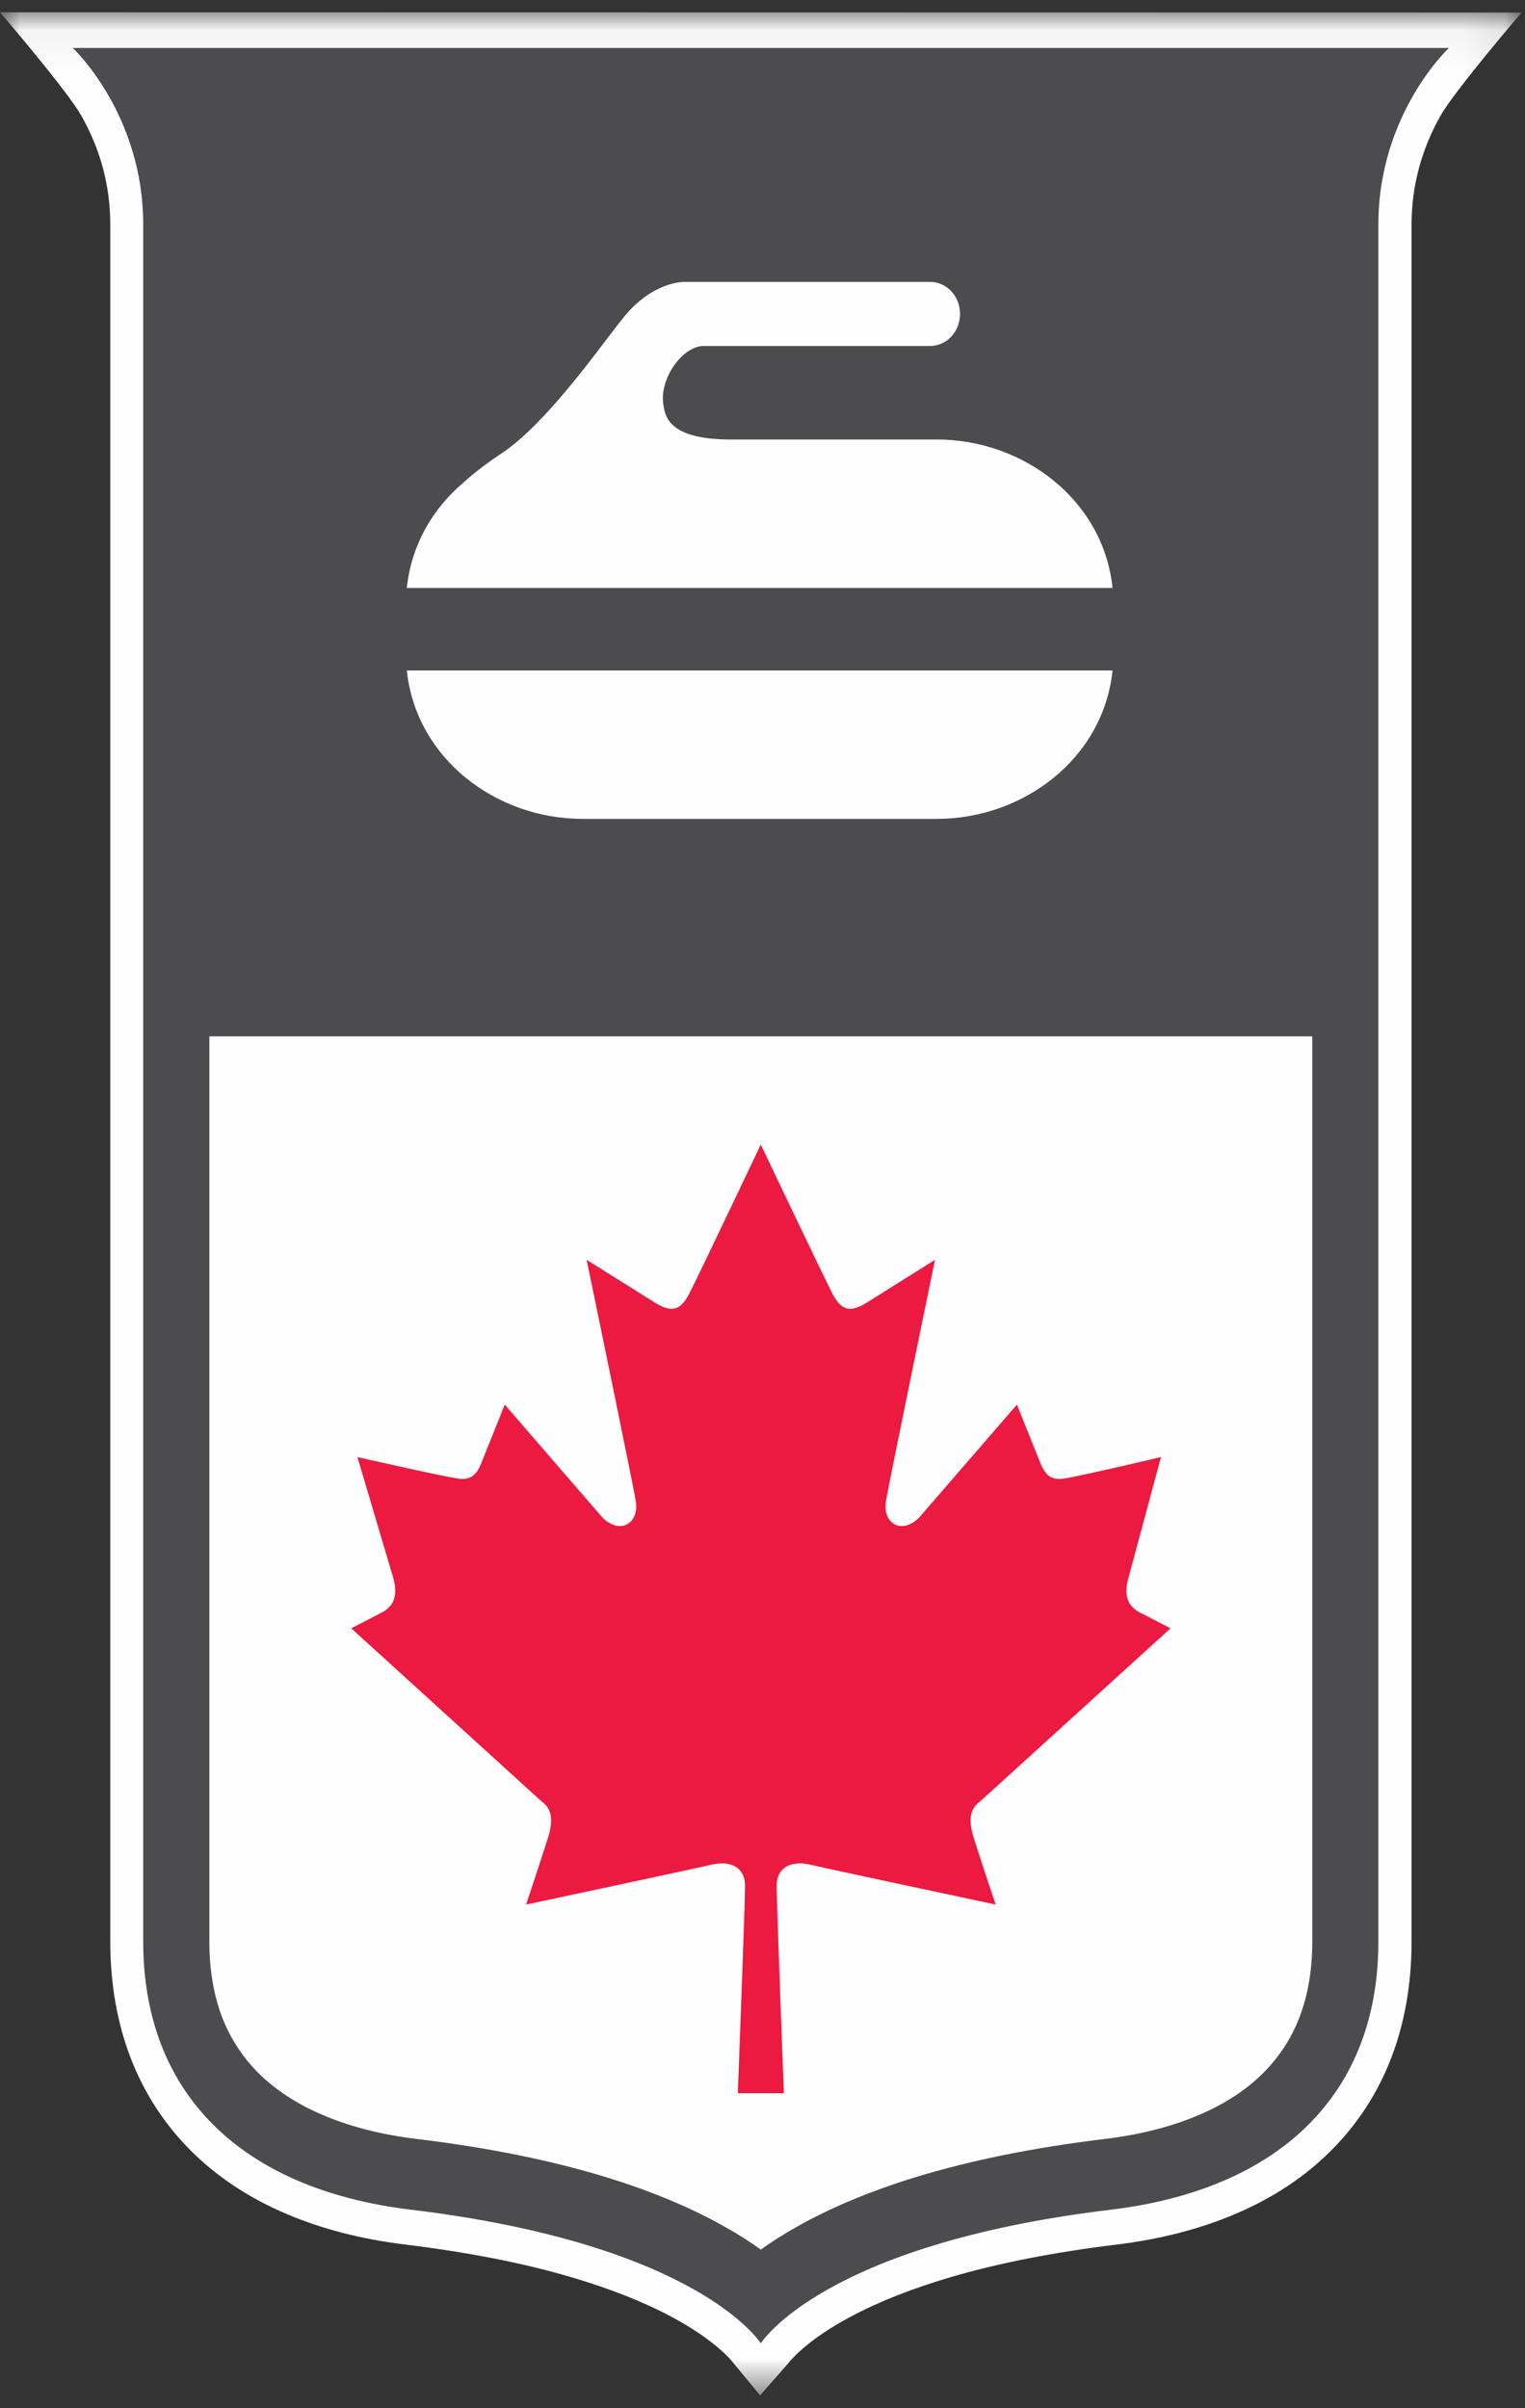
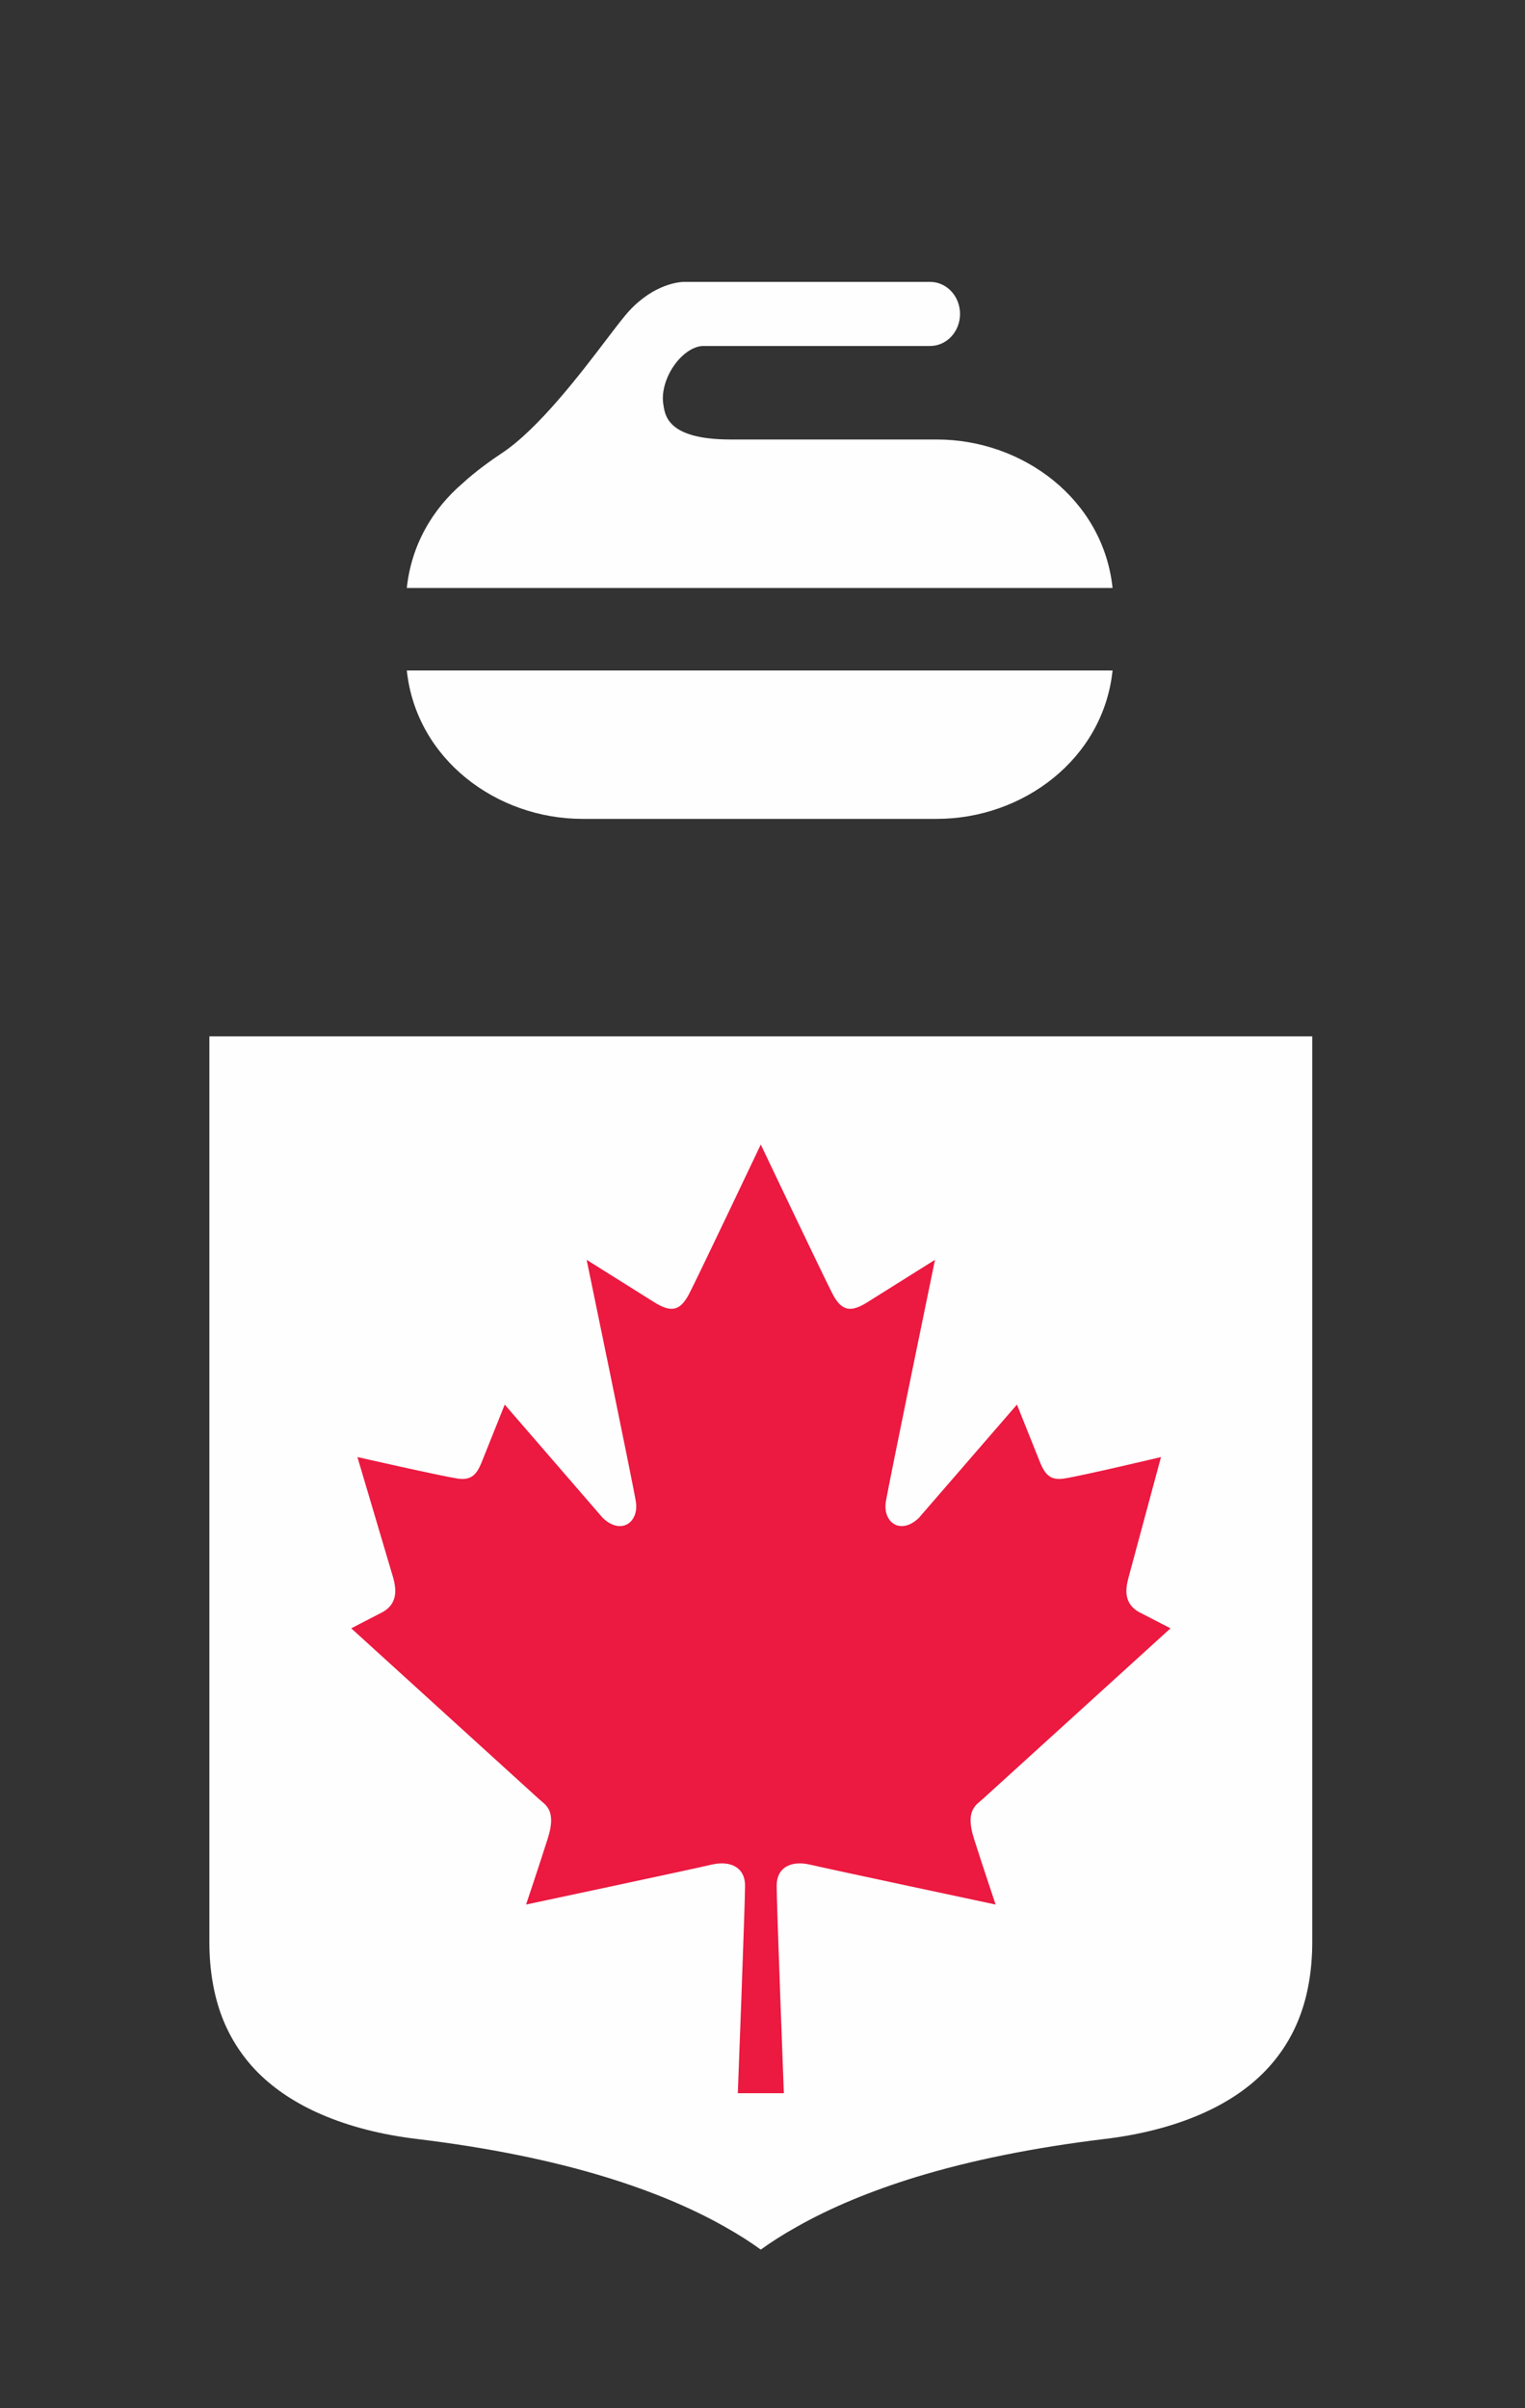
<svg xmlns="http://www.w3.org/2000/svg" xmlns:xlink="http://www.w3.org/1999/xlink" width="38px" height="60px" viewBox="0 0 38 60" version="1.1">
  <rect x="0" y="0" width="38" height="60" fill="#333333" stroke="none" />
  <defs>
-     <polygon id="path-1" points="0 0.053 37.915 0.053 37.915 59.426 0 59.426" />
-   </defs>
+     </defs>
  <g id="Group-3" transform="translate(0, 0.253)">
    <mask id="mask-2" fill="white">
      <use xlink:href="#path-1" />
    </mask>
    <g id="Clip-2" />
    <path d="M18.279,58.626 C18.22,58.546 17.813,58.047 16.727,57.466 C16.027,57.093 15.19,56.764 14.238,56.483 C13.043,56.131 11.665,55.862 10.141,55.675 C9.017,55.541 7.991,55.277 7.094,54.887 C6.18,54.494 5.391,53.967 4.749,53.324 C4.095,52.669 3.592,51.893 3.255,51.019 C2.92,50.145 2.748,49.173 2.748,48.125 L2.748,5.343 C2.748,4.386 2.506,3.472 2.024,2.626 C1.668,1.995 0,0.053 0,0.053 L37.915,0.059 C37.915,0.059 36.256,1.995 35.897,2.626 C35.419,3.472 35.173,4.386 35.173,5.343 L35.173,48.125 C35.173,49.173 35.003,50.145 34.667,51.019 C34.331,51.893 33.827,52.669 33.172,53.324 C32.531,53.967 31.743,54.494 30.827,54.887 C29.93,55.277 28.906,55.541 27.781,55.675 C26.259,55.862 24.881,56.131 23.683,56.483 C22.731,56.764 21.894,57.093 21.197,57.466 C20.102,58.05 19.698,58.555 19.643,58.627 L18.94,59.426 L18.279,58.626" id="Fill-1" fill="#FEFEFE" mask="url(#mask-2)" />
  </g>
  <path d="M32.699,48.379 C32.699,49.077 32.592,49.712 32.379,50.262 C32.18,50.781 31.877,51.246 31.484,51.641 C31.066,52.061 30.532,52.412 29.901,52.683 C29.21,52.981 28.404,53.189 27.502,53.295 C25.77,53.505 24.2,53.821 22.832,54.238 C21.702,54.585 20.699,55.001 19.854,55.48 C19.509,55.673 19.212,55.864 18.957,56.048 C18.703,55.864 18.408,55.673 18.062,55.48 C17.218,55.001 16.216,54.585 15.083,54.238 C13.719,53.821 12.147,53.505 10.414,53.295 C9.512,53.189 8.705,52.981 8.016,52.683 C7.385,52.412 6.852,52.061 6.431,51.641 C6.038,51.246 5.738,50.781 5.536,50.262 C5.325,49.712 5.217,49.077 5.217,48.379 L5.217,25.821 L32.699,25.821 L32.699,48.379" id="Fill-4" fill="#FEFEFE" />
-   <path d="M32.699,48.379 C32.699,49.077 32.592,49.712 32.379,50.262 C32.18,50.781 31.877,51.246 31.484,51.641 C31.066,52.061 30.532,52.412 29.901,52.683 C29.21,52.981 28.404,53.189 27.502,53.295 C25.77,53.505 24.2,53.821 22.832,54.238 C21.702,54.585 20.699,55.001 19.854,55.48 C19.509,55.673 19.212,55.864 18.957,56.048 C18.703,55.864 18.408,55.673 18.062,55.48 C17.218,55.001 16.216,54.585 15.083,54.238 C13.719,53.821 12.147,53.505 10.414,53.295 C9.512,53.189 8.705,52.981 8.016,52.683 C7.385,52.412 6.852,52.061 6.431,51.641 C6.038,51.246 5.738,50.781 5.536,50.262 C5.325,49.712 5.217,49.077 5.217,48.379 L5.217,25.821 L32.699,25.821 L32.699,48.379 Z M1.814,1.195 C1.814,1.195 3.569,2.834 3.569,5.597 L3.569,48.379 C3.569,52.135 5.986,54.54 10.232,55.053 C17.432,55.918 18.957,58.384 18.957,58.384 C18.957,58.384 20.484,55.918 27.685,55.053 C31.929,54.54 34.346,52.135 34.346,48.379 L34.346,5.597 C34.346,2.834 36.103,1.195 36.103,1.195 L1.814,1.195 L1.814,1.195 Z" id="Fill-6" fill="#4C4C4E" />
  <path d="M23.345,10.95 L18.207,10.95 C16.594,10.95 16.568,10.321 16.526,10.055 C16.48,9.743 16.607,9.342 16.851,9.032 C17.056,8.775 17.309,8.62 17.529,8.62 L23.175,8.62 C23.589,8.62 23.922,8.263 23.922,7.822 C23.922,7.38 23.589,7.023 23.175,7.023 L17.057,7.023 L17.039,7.023 C16.92,7.026 16.303,7.076 15.687,7.736 C15.549,7.884 15.366,8.126 15.111,8.46 C14.478,9.293 13.42,10.684 12.508,11.288 C12.263,11.45 11.849,11.743 11.537,12.033 C10.779,12.677 10.25,13.578 10.137,14.649 L27.723,14.649 C27.491,12.441 25.488,10.95 23.345,10.95 M10.137,16.705 L27.723,16.705 C27.491,18.913 25.488,20.402 23.345,20.402 L14.513,20.402 C12.371,20.402 10.371,18.913 10.137,16.705" id="Fill-8" fill="#FEFEFE" />
  <path d="M19.532,52.151 C19.532,52.151 19.353,47.451 19.353,46.984 C19.353,46.513 19.727,46.354 20.172,46.454 C20.623,46.561 24.809,47.451 24.809,47.451 C24.809,47.451 24.489,46.501 24.265,45.796 C24.044,45.09 24.334,44.965 24.489,44.821 L29.167,40.569 L28.426,40.187 C27.978,39.969 28.05,39.572 28.119,39.31 L28.93,36.302 C28.93,36.302 26.981,36.764 26.524,36.836 C26.163,36.896 26.038,36.719 25.925,36.456 L25.34,34.995 L22.895,37.819 C22.435,38.258 21.99,37.923 22.074,37.409 C22.152,36.941 23.298,31.388 23.298,31.388 C23.298,31.388 22.032,32.182 21.611,32.446 C21.195,32.707 20.971,32.665 20.748,32.242 C20.525,31.813 18.957,28.516 18.957,28.516 C18.957,28.516 17.392,31.813 17.169,32.242 C16.945,32.665 16.723,32.707 16.304,32.446 C15.885,32.182 14.618,31.388 14.618,31.388 C14.618,31.388 15.768,36.941 15.844,37.409 C15.928,37.923 15.482,38.258 15.02,37.819 L12.577,34.995 L11.992,36.456 C11.88,36.719 11.755,36.896 11.391,36.836 C10.936,36.764 8.906,36.302 8.906,36.302 L9.798,39.31 C9.868,39.572 9.937,39.969 9.491,40.187 L8.752,40.569 L13.428,44.821 C13.583,44.965 13.876,45.09 13.652,45.796 C13.428,46.501 13.109,47.451 13.109,47.451 C13.109,47.451 17.296,46.561 17.743,46.454 C18.19,46.354 18.565,46.513 18.565,46.984 C18.565,47.451 18.385,52.151 18.385,52.151 L19.532,52.151" id="Fill-10" fill="#EC1940" />
</svg>